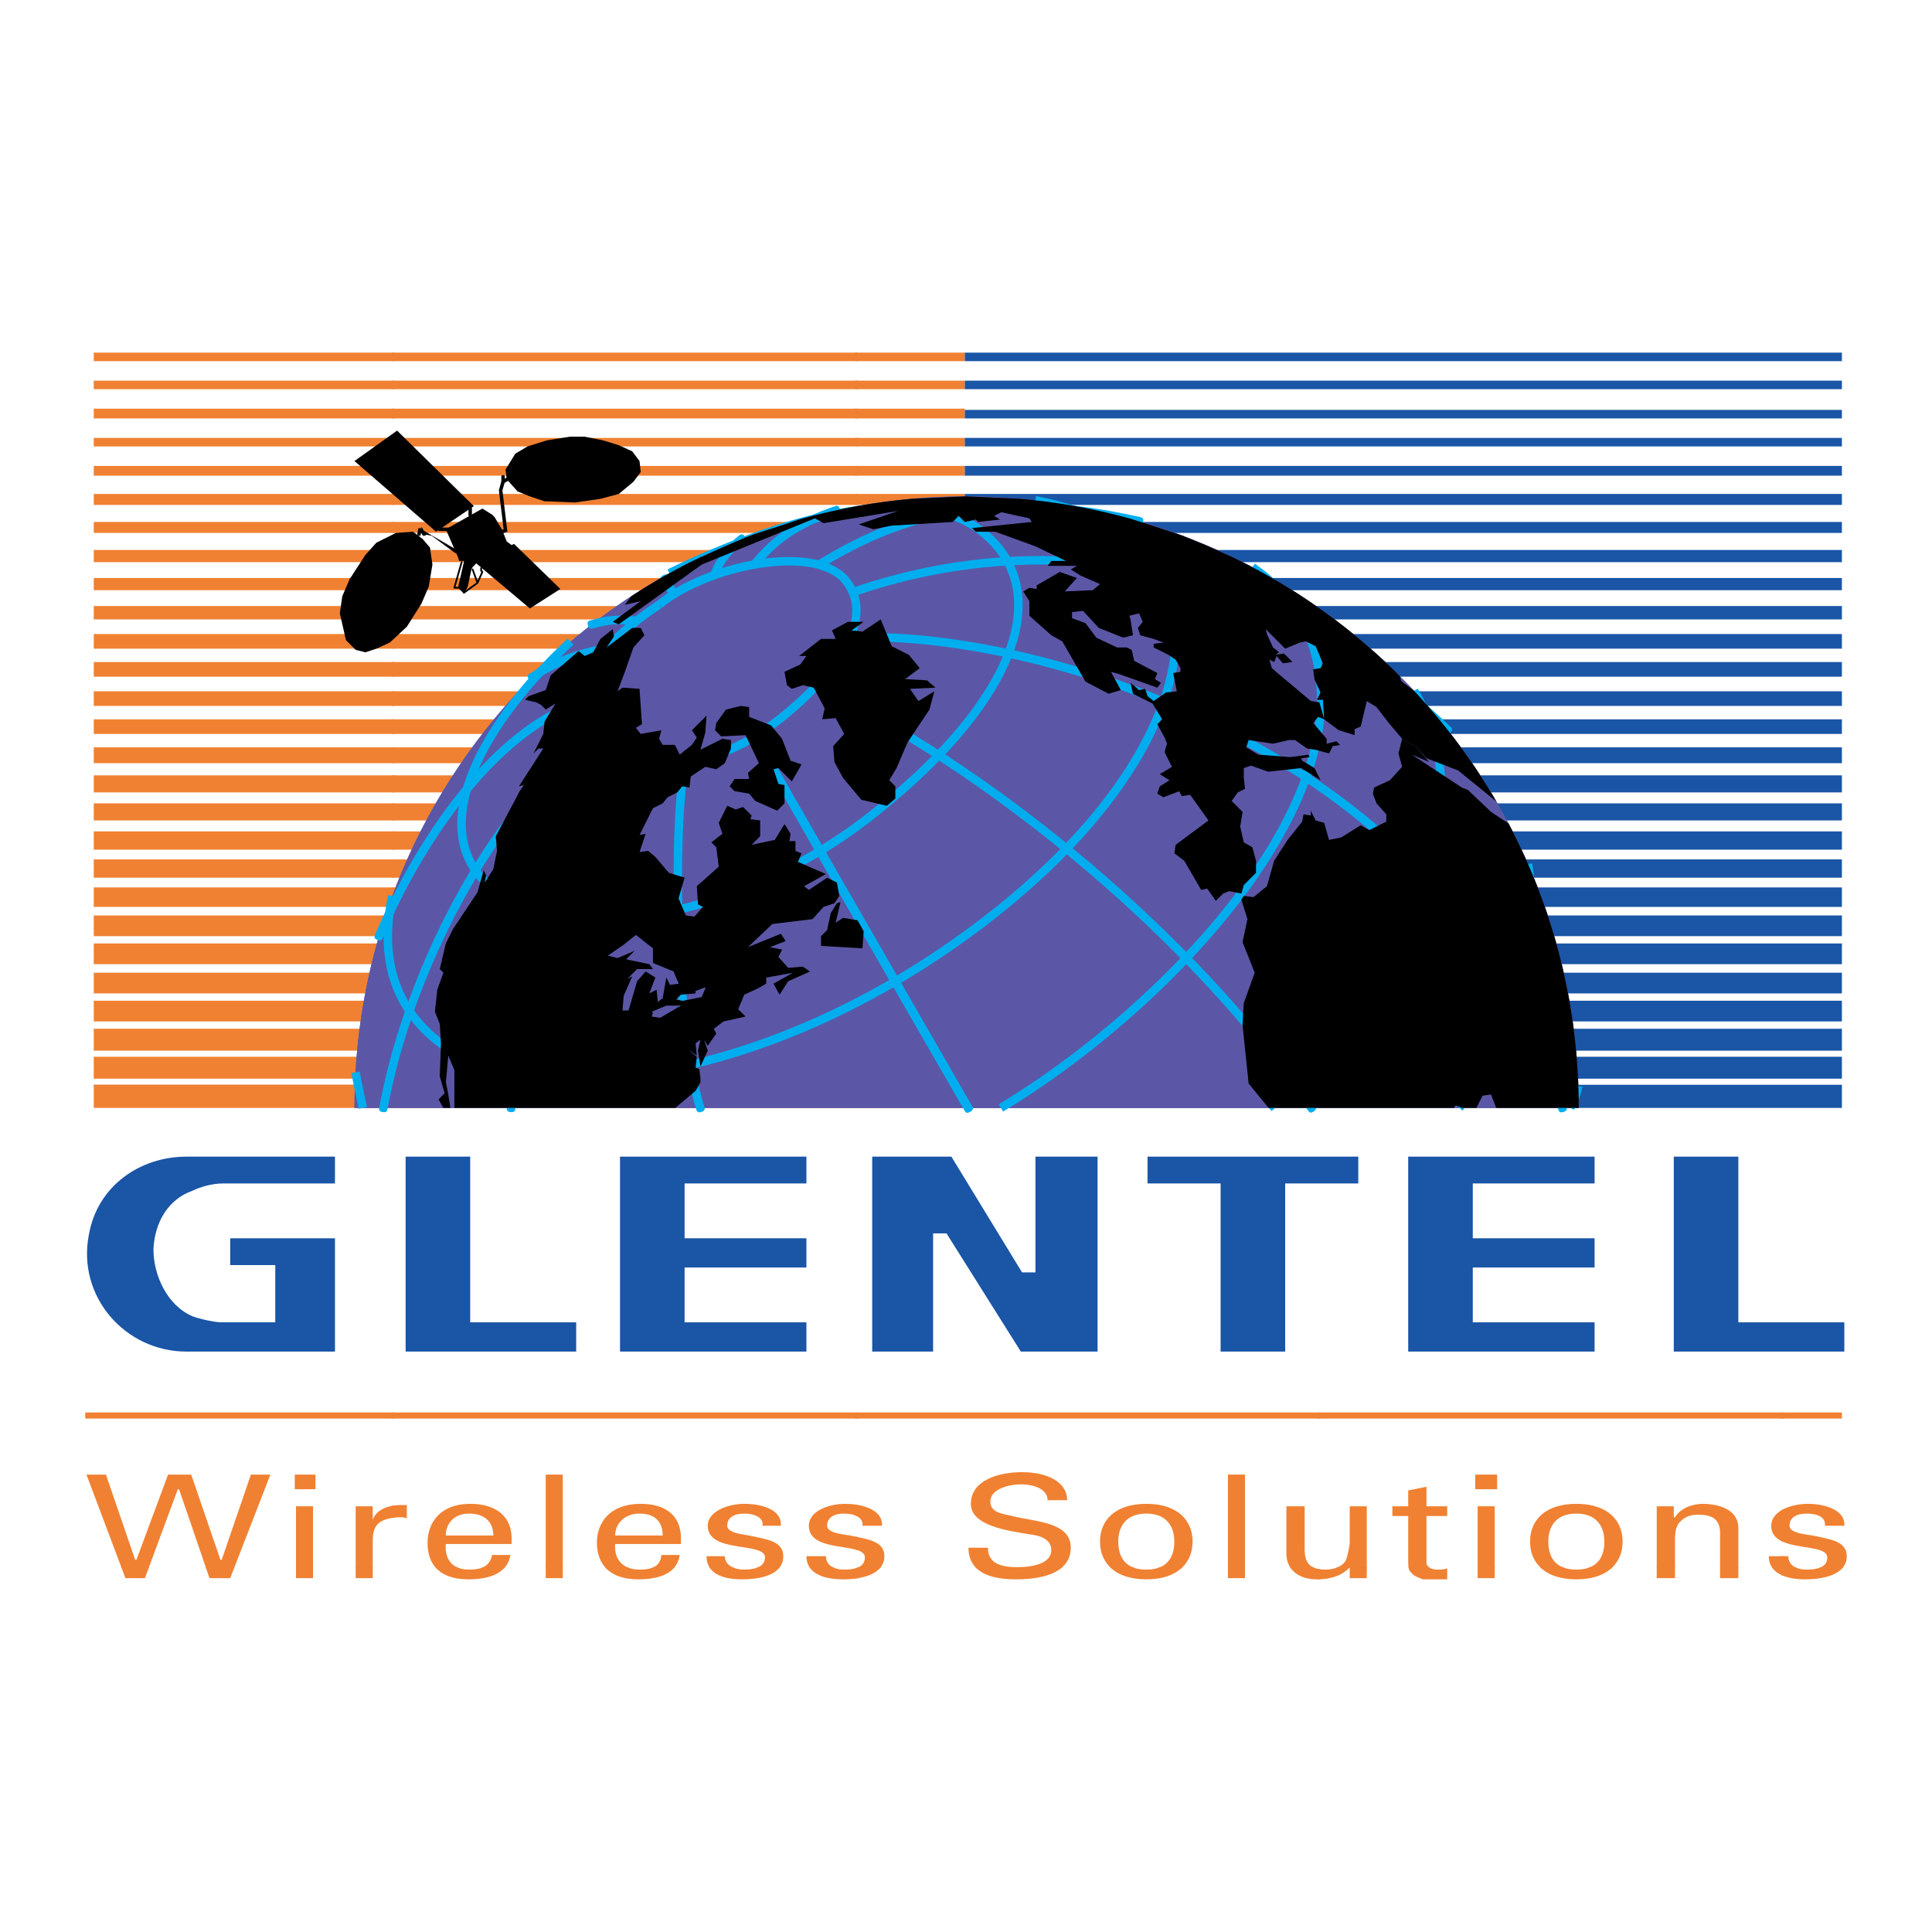
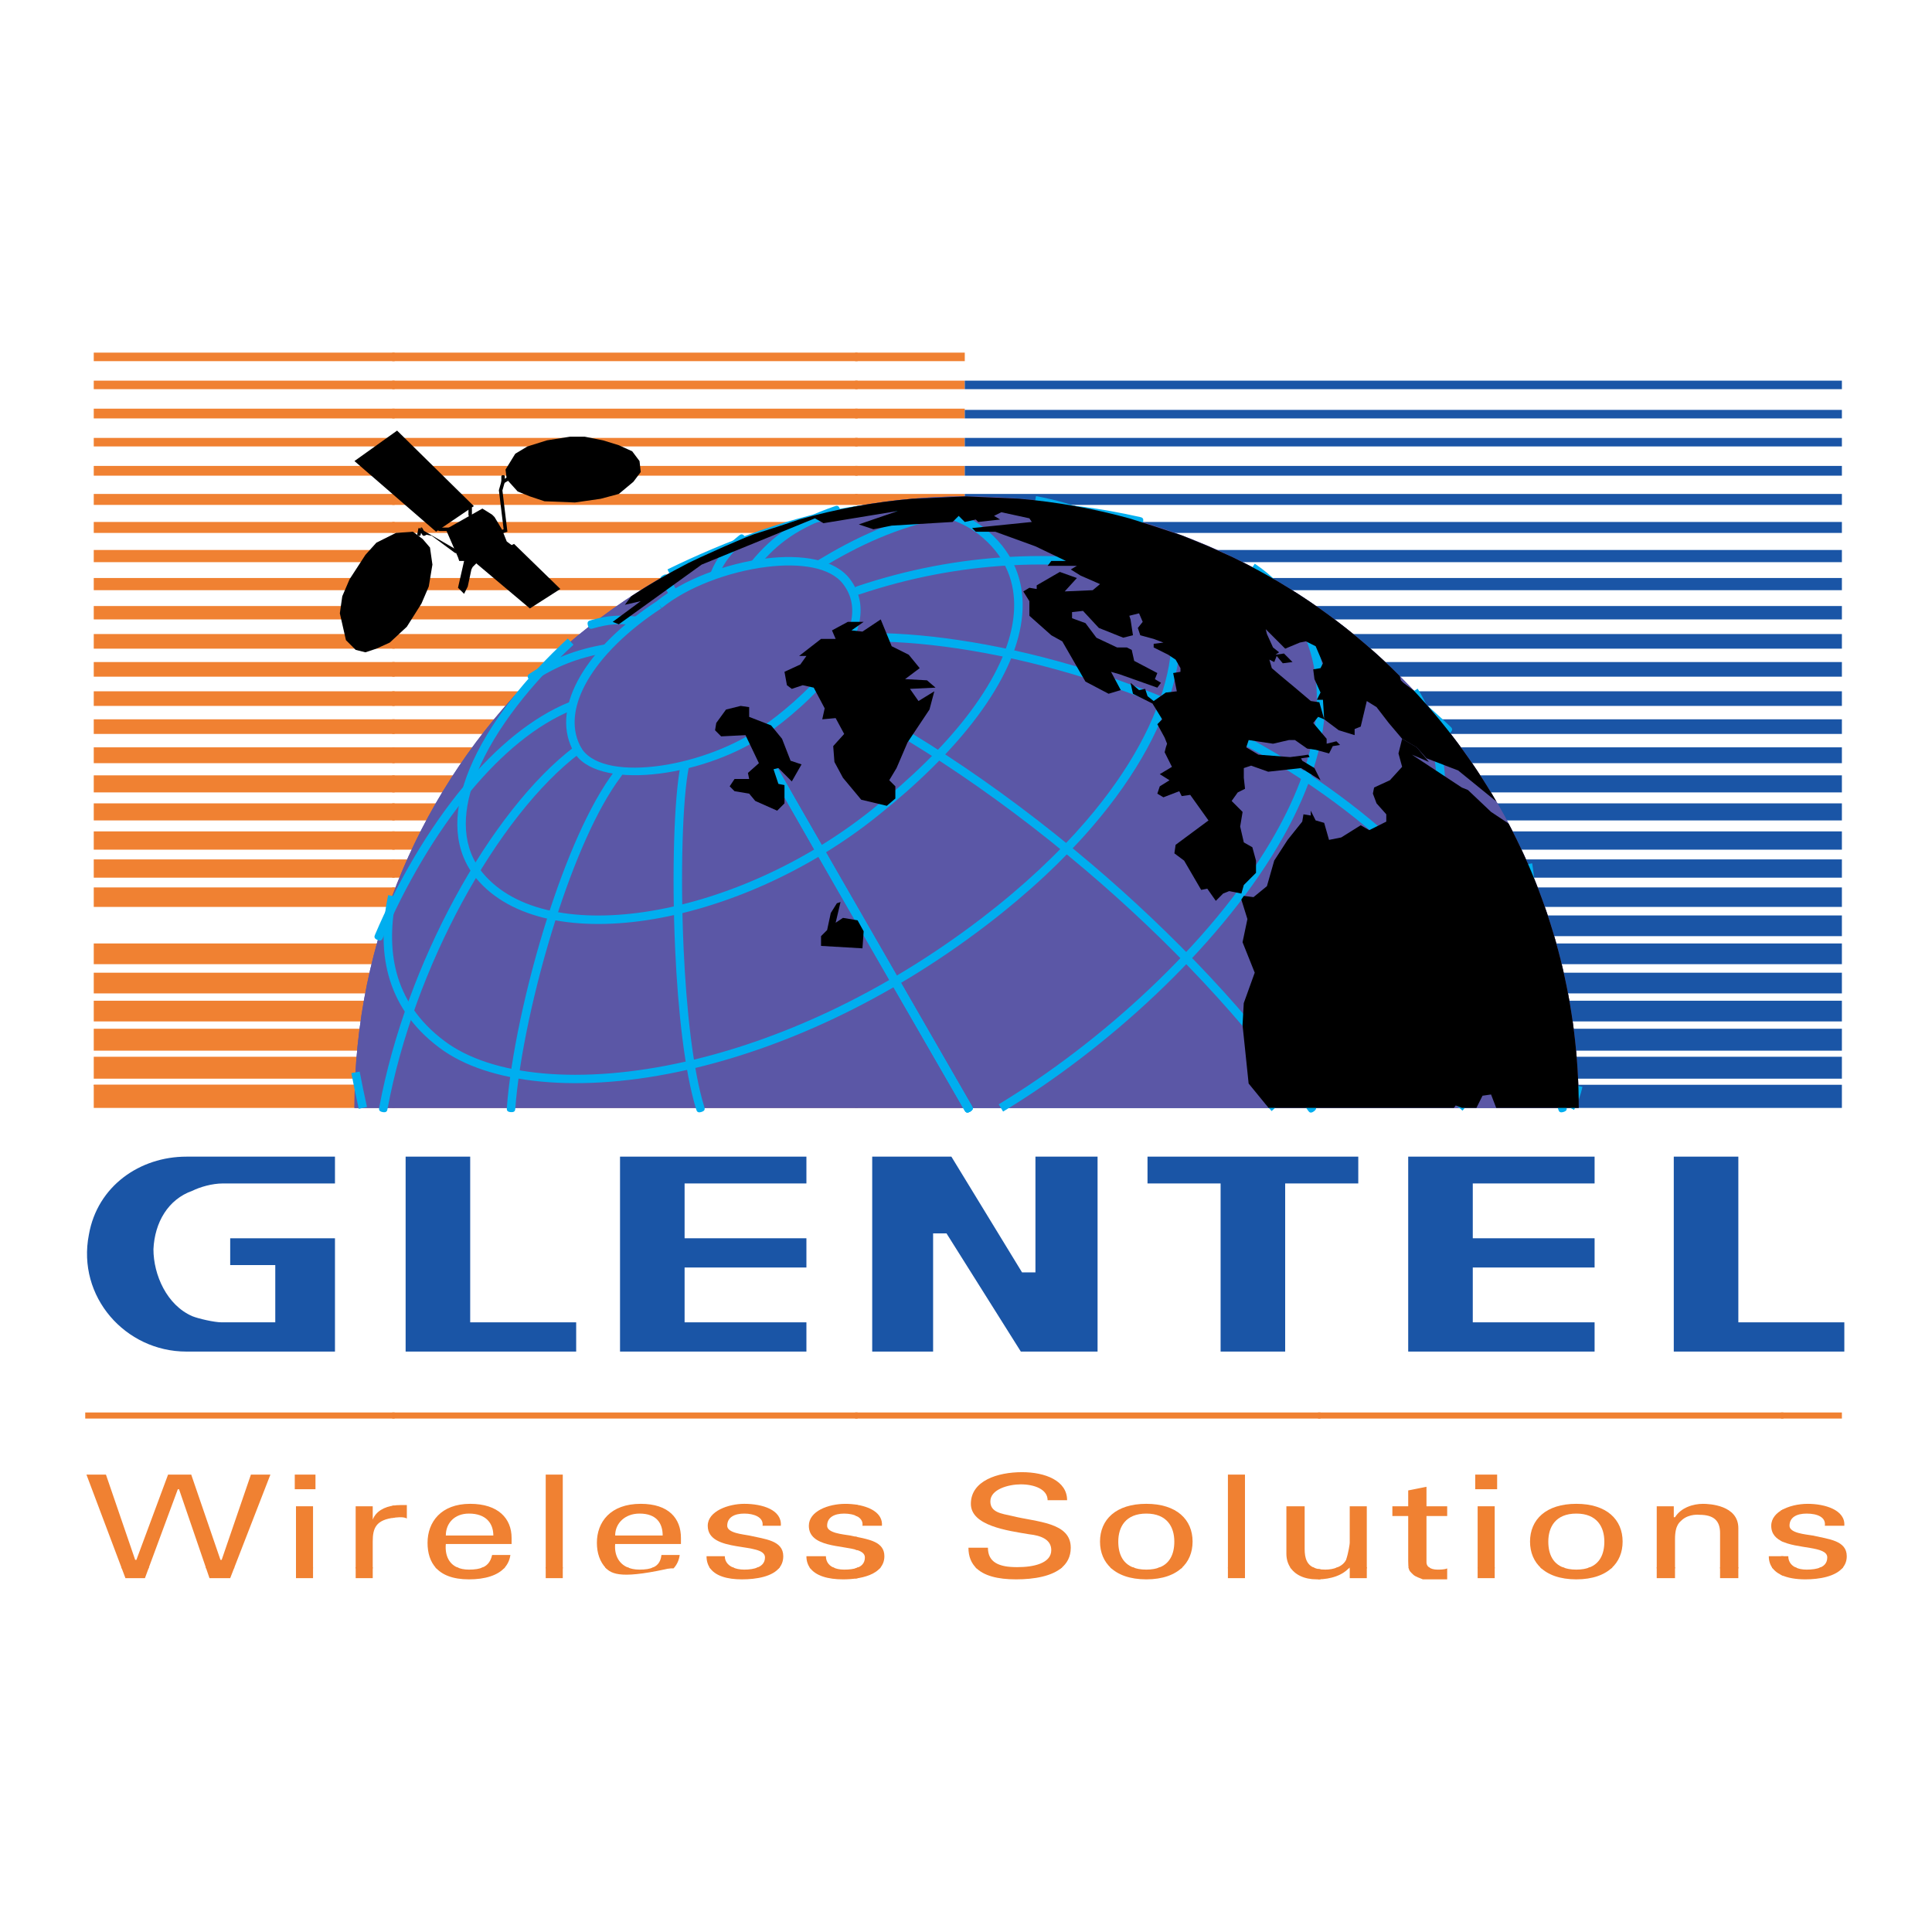
<svg xmlns="http://www.w3.org/2000/svg" version="1.0" id="Layer_1" x="0px" y="0px" width="192.756px" height="192.756px" viewBox="0 0 192.756 192.756" enable-background="new 0 0 192.756 192.756" xml:space="preserve">
  <g>
    <polygon fill-rule="evenodd" clip-rule="evenodd" fill="#FFFFFF" points="0,0 192.756,0 192.756,192.756 0,192.756 0,0  " />
    <polygon fill-rule="evenodd" clip-rule="evenodd" fill="#F08132" points="39.375,35.182 39.375,36.033 9.354,36.033 9.354,35.182    39.375,35.182  " />
    <polygon fill-rule="evenodd" clip-rule="evenodd" fill="#F08132" points="85.561,35.182 85.561,36.033 39.132,36.033    39.132,35.182 85.561,35.182  " />
    <polygon fill-rule="evenodd" clip-rule="evenodd" fill="#F08132" points="85.318,36.033 85.318,35.182 96.256,35.182    96.256,36.033 85.318,36.033  " />
    <polygon fill-rule="evenodd" clip-rule="evenodd" fill="#F08132" points="39.375,37.978 39.375,38.828 9.354,38.828 9.354,37.978    39.375,37.978  " />
    <polygon fill-rule="evenodd" clip-rule="evenodd" fill="#F08132" points="85.561,37.978 85.561,38.828 39.132,38.828    39.132,37.978 85.561,37.978  " />
    <polygon fill-rule="evenodd" clip-rule="evenodd" fill="#F08132" points="85.318,38.828 85.318,37.978 96.256,37.978    96.256,38.828 85.318,38.828  " />
    <polygon fill-rule="evenodd" clip-rule="evenodd" fill="#F08132" points="39.375,40.773 39.375,41.746 9.354,41.746 9.354,40.773    39.375,40.773  " />
    <polygon fill-rule="evenodd" clip-rule="evenodd" fill="#F08132" points="85.561,40.773 85.561,41.746 39.132,41.746    39.132,40.773 85.561,40.773  " />
    <polygon fill-rule="evenodd" clip-rule="evenodd" fill="#F08132" points="85.318,41.746 85.318,40.773 96.256,40.773    96.256,41.746 85.318,41.746  " />
    <polygon fill-rule="evenodd" clip-rule="evenodd" fill="#F08132" points="39.375,43.69 39.375,44.541 9.354,44.541 9.354,43.69    39.375,43.69  " />
    <polygon fill-rule="evenodd" clip-rule="evenodd" fill="#F08132" points="85.561,43.69 85.561,44.541 39.132,44.541 39.132,43.69    85.561,43.69  " />
    <polygon fill-rule="evenodd" clip-rule="evenodd" fill="#F08132" points="85.318,44.541 85.318,43.69 96.256,43.69 96.256,44.541    85.318,44.541  " />
    <polygon fill-rule="evenodd" clip-rule="evenodd" fill="#F08132" points="39.375,46.485 39.375,47.458 9.354,47.458 9.354,46.485    39.375,46.485  " />
    <polygon fill-rule="evenodd" clip-rule="evenodd" fill="#F08132" points="85.561,46.485 85.561,47.458 39.132,47.458    39.132,46.485 85.561,46.485  " />
    <polygon fill-rule="evenodd" clip-rule="evenodd" fill="#F08132" points="85.318,47.458 85.318,46.485 96.256,46.485    96.256,47.458 85.318,47.458  " />
    <polygon fill-rule="evenodd" clip-rule="evenodd" fill="#F08132" points="39.375,49.281 39.375,50.375 9.354,50.375 9.354,49.281    39.375,49.281  " />
    <polygon fill-rule="evenodd" clip-rule="evenodd" fill="#F08132" points="85.561,49.281 85.561,50.375 39.132,50.375    39.132,49.281 85.561,49.281  " />
    <polygon fill-rule="evenodd" clip-rule="evenodd" fill="#F08132" points="85.318,50.375 85.318,49.281 96.256,49.281    96.256,50.375 85.318,50.375  " />
    <polygon fill-rule="evenodd" clip-rule="evenodd" fill="#F08132" points="39.375,52.076 39.375,53.17 9.354,53.17 9.354,52.076    39.375,52.076  " />
    <polygon fill-rule="evenodd" clip-rule="evenodd" fill="#F08132" points="85.561,52.076 85.561,53.17 39.132,53.17 39.132,52.076    85.561,52.076  " />
    <polygon fill-rule="evenodd" clip-rule="evenodd" fill="#F08132" points="85.318,53.17 85.318,52.076 96.256,52.076 96.256,53.17    85.318,53.17  " />
    <polygon fill-rule="evenodd" clip-rule="evenodd" fill="#F08132" points="39.375,54.872 39.375,56.087 9.354,56.087 9.354,54.872    39.375,54.872  " />
-     <polygon fill-rule="evenodd" clip-rule="evenodd" fill="#F08132" points="85.561,54.872 85.561,56.087 39.132,56.087    39.132,54.872 85.561,54.872  " />
    <polygon fill-rule="evenodd" clip-rule="evenodd" fill="#F08132" points="85.318,56.087 85.318,54.872 96.256,54.872    96.256,56.087 85.318,56.087  " />
    <polygon fill-rule="evenodd" clip-rule="evenodd" fill="#F08132" points="39.375,57.667 39.375,58.883 9.354,58.883 9.354,57.667    39.375,57.667  " />
    <polygon fill-rule="evenodd" clip-rule="evenodd" fill="#F08132" points="85.561,57.667 85.561,58.883 39.132,58.883    39.132,57.667 85.561,57.667  " />
    <polygon fill-rule="evenodd" clip-rule="evenodd" fill="#F08132" points="85.318,58.883 85.318,57.667 96.256,57.667    96.256,58.883 85.318,58.883  " />
    <polygon fill-rule="evenodd" clip-rule="evenodd" fill="#F08132" points="39.375,60.463 39.375,61.799 9.354,61.799 9.354,60.463    39.375,60.463  " />
    <polygon fill-rule="evenodd" clip-rule="evenodd" fill="#F08132" points="85.561,60.463 85.561,61.799 39.132,61.799    39.132,60.463 85.561,60.463  " />
    <polygon fill-rule="evenodd" clip-rule="evenodd" fill="#F08132" points="85.318,61.799 85.318,60.463 96.256,60.463    96.256,61.799 85.318,61.799  " />
    <polygon fill-rule="evenodd" clip-rule="evenodd" fill="#F08132" points="39.375,63.258 39.375,64.717 9.354,64.717 9.354,63.258    39.375,63.258  " />
    <polygon fill-rule="evenodd" clip-rule="evenodd" fill="#F08132" points="85.561,63.258 85.561,64.717 39.132,64.717    39.132,63.258 85.561,63.258  " />
    <polygon fill-rule="evenodd" clip-rule="evenodd" fill="#F08132" points="85.318,64.717 85.318,63.258 96.256,63.258    96.256,64.717 85.318,64.717  " />
    <polygon fill-rule="evenodd" clip-rule="evenodd" fill="#F08132" points="39.375,66.053 39.375,67.512 9.354,67.512 9.354,66.053    39.375,66.053  " />
    <polygon fill-rule="evenodd" clip-rule="evenodd" fill="#F08132" points="85.561,66.053 85.561,67.512 39.132,67.512    39.132,66.053 85.561,66.053  " />
    <polygon fill-rule="evenodd" clip-rule="evenodd" fill="#F08132" points="85.318,67.512 85.318,66.053 96.256,66.053    96.256,67.512 85.318,67.512  " />
    <polygon fill-rule="evenodd" clip-rule="evenodd" fill="#F08132" points="39.375,68.971 39.375,70.429 9.354,70.429 9.354,68.971    39.375,68.971  " />
    <polygon fill-rule="evenodd" clip-rule="evenodd" fill="#F08132" points="85.561,68.971 85.561,70.429 39.132,70.429    39.132,68.971 85.561,68.971  " />
    <polygon fill-rule="evenodd" clip-rule="evenodd" fill="#F08132" points="85.318,70.429 85.318,68.971 96.256,68.971    96.256,70.429 85.318,70.429  " />
    <polygon fill-rule="evenodd" clip-rule="evenodd" fill="#F08132" points="39.375,71.766 39.375,73.225 9.354,73.225 9.354,71.766    39.375,71.766  " />
    <polygon fill-rule="evenodd" clip-rule="evenodd" fill="#F08132" points="85.561,71.766 85.561,73.225 39.132,73.225    39.132,71.766 85.561,71.766  " />
    <polygon fill-rule="evenodd" clip-rule="evenodd" fill="#F08132" points="85.318,73.225 85.318,71.766 96.256,71.766    96.256,73.225 85.318,73.225  " />
    <polygon fill-rule="evenodd" clip-rule="evenodd" fill="#F08132" points="39.375,74.562 39.375,76.142 9.354,76.142 9.354,74.562    39.375,74.562  " />
    <polygon fill-rule="evenodd" clip-rule="evenodd" fill="#F08132" points="85.561,74.562 85.561,76.142 39.132,76.142    39.132,74.562 85.561,74.562  " />
    <polygon fill-rule="evenodd" clip-rule="evenodd" fill="#F08132" points="85.318,76.142 85.318,74.562 96.256,74.562    96.256,76.142 85.318,76.142  " />
    <polygon fill-rule="evenodd" clip-rule="evenodd" fill="#F08132" points="39.375,77.357 39.375,79.058 9.354,79.058 9.354,77.357    39.375,77.357  " />
    <polygon fill-rule="evenodd" clip-rule="evenodd" fill="#F08132" points="85.561,77.357 85.561,79.058 39.132,79.058    39.132,77.357 85.561,77.357  " />
    <polygon fill-rule="evenodd" clip-rule="evenodd" fill="#F08132" points="85.318,79.058 85.318,77.357 96.256,77.357    96.256,79.058 85.318,79.058  " />
    <polygon fill-rule="evenodd" clip-rule="evenodd" fill="#F08132" points="39.375,80.152 39.375,81.854 9.354,81.854 9.354,80.152    39.375,80.152  " />
    <polygon fill-rule="evenodd" clip-rule="evenodd" fill="#F08132" points="85.561,80.152 85.561,81.854 39.132,81.854    39.132,80.152 85.561,80.152  " />
    <polygon fill-rule="evenodd" clip-rule="evenodd" fill="#F08132" points="85.318,81.854 85.318,80.152 96.256,80.152    96.256,81.854 85.318,81.854  " />
    <polygon fill-rule="evenodd" clip-rule="evenodd" fill="#F08132" points="39.375,82.948 39.375,84.771 9.354,84.771 9.354,82.948    39.375,82.948  " />
    <polygon fill-rule="evenodd" clip-rule="evenodd" fill="#F08132" points="85.561,82.948 85.561,84.771 39.132,84.771    39.132,82.948 85.561,82.948  " />
    <polygon fill-rule="evenodd" clip-rule="evenodd" fill="#F08132" points="85.318,84.771 85.318,82.948 96.256,82.948    96.256,84.771 85.318,84.771  " />
    <polygon fill-rule="evenodd" clip-rule="evenodd" fill="#F08132" points="39.375,85.743 39.375,87.566 9.354,87.566 9.354,85.743    39.375,85.743  " />
    <polygon fill-rule="evenodd" clip-rule="evenodd" fill="#F08132" points="85.561,85.743 85.561,87.566 39.132,87.566    39.132,85.743 85.561,85.743  " />
    <polygon fill-rule="evenodd" clip-rule="evenodd" fill="#F08132" points="85.318,87.566 85.318,85.743 96.256,85.743    96.256,87.566 85.318,87.566  " />
    <polygon fill-rule="evenodd" clip-rule="evenodd" fill="#F08132" points="39.375,88.539 39.375,90.483 9.354,90.483 9.354,88.539    39.375,88.539  " />
    <polygon fill-rule="evenodd" clip-rule="evenodd" fill="#F08132" points="85.561,88.539 85.561,90.483 39.132,90.483    39.132,88.539 85.561,88.539  " />
    <polygon fill-rule="evenodd" clip-rule="evenodd" fill="#F08132" points="85.318,90.483 85.318,88.539 96.256,88.539    96.256,90.483 85.318,90.483  " />
-     <polygon fill-rule="evenodd" clip-rule="evenodd" fill="#F08132" points="39.375,91.334 39.375,93.4 9.354,93.4 9.354,91.334    39.375,91.334  " />
    <polygon fill-rule="evenodd" clip-rule="evenodd" fill="#F08132" points="85.561,91.334 85.561,93.4 39.132,93.4 39.132,91.334    85.561,91.334  " />
    <polygon fill-rule="evenodd" clip-rule="evenodd" fill="#F08132" points="85.318,93.4 85.318,91.334 96.256,91.334 96.256,93.4    85.318,93.4  " />
    <polygon fill-rule="evenodd" clip-rule="evenodd" fill="#F08132" points="39.375,94.129 39.375,96.196 9.354,96.196 9.354,94.129    39.375,94.129  " />
    <polygon fill-rule="evenodd" clip-rule="evenodd" fill="#F08132" points="85.561,94.129 85.561,96.196 39.132,96.196    39.132,94.129 85.561,94.129  " />
    <polygon fill-rule="evenodd" clip-rule="evenodd" fill="#F08132" points="85.318,96.196 85.318,94.129 96.256,94.129    96.256,96.196 85.318,96.196  " />
    <polygon fill-rule="evenodd" clip-rule="evenodd" fill="#F08132" points="39.375,97.047 39.375,99.112 9.354,99.112 9.354,97.047    39.375,97.047  " />
    <polygon fill-rule="evenodd" clip-rule="evenodd" fill="#F08132" points="85.561,97.047 85.561,99.112 39.132,99.112    39.132,97.047 85.561,97.047  " />
    <polygon fill-rule="evenodd" clip-rule="evenodd" fill="#F08132" points="85.318,99.112 85.318,97.047 96.256,97.047    96.256,99.112 85.318,99.112  " />
    <polygon fill-rule="evenodd" clip-rule="evenodd" fill="#F08132" points="39.375,99.842 39.375,101.908 9.354,101.908    9.354,99.842 39.375,99.842  " />
    <polygon fill-rule="evenodd" clip-rule="evenodd" fill="#F08132" points="85.561,99.842 85.561,101.908 39.132,101.908    39.132,99.842 85.561,99.842  " />
    <polygon fill-rule="evenodd" clip-rule="evenodd" fill="#F08132" points="85.318,101.908 85.318,99.842 96.256,99.842    96.256,101.908 85.318,101.908  " />
    <polygon fill-rule="evenodd" clip-rule="evenodd" fill="#F08132" points="39.375,102.638 39.375,104.825 9.354,104.825    9.354,102.638 39.375,102.638  " />
    <polygon fill-rule="evenodd" clip-rule="evenodd" fill="#F08132" points="85.561,102.638 85.561,104.825 39.132,104.825    39.132,102.638 85.561,102.638  " />
    <polygon fill-rule="evenodd" clip-rule="evenodd" fill="#F08132" points="85.318,104.825 85.318,102.638 96.256,102.638    96.256,104.825 85.318,104.825  " />
    <polygon fill-rule="evenodd" clip-rule="evenodd" fill="#F08132" points="39.375,105.433 39.375,107.62 9.354,107.62    9.354,105.433 39.375,105.433  " />
    <polygon fill-rule="evenodd" clip-rule="evenodd" fill="#F08132" points="85.561,105.433 85.561,107.62 39.132,107.62    39.132,105.433 85.561,105.433  " />
    <polygon fill-rule="evenodd" clip-rule="evenodd" fill="#F08132" points="85.318,107.62 85.318,105.433 96.256,105.433    96.256,107.62 85.318,107.62  " />
    <polygon fill-rule="evenodd" clip-rule="evenodd" fill="#F08132" points="9.354,108.229 39.375,108.229 39.375,110.537    9.354,110.537 9.354,108.229  " />
    <polygon fill-rule="evenodd" clip-rule="evenodd" fill="#F08132" points="39.132,108.229 85.561,108.229 85.561,110.537    39.132,110.537 39.132,108.229  " />
    <polygon fill-rule="evenodd" clip-rule="evenodd" fill="#F08132" points="85.318,108.229 96.256,108.229 96.256,110.537    85.318,110.537 85.318,108.229  " />
    <polygon fill-rule="evenodd" clip-rule="evenodd" fill="#F08132" points="39.375,108.229 39.375,108.35 9.354,108.35    9.354,108.229 39.375,108.229  " />
    <polygon fill-rule="evenodd" clip-rule="evenodd" fill="#F08132" points="85.561,108.229 85.561,108.35 39.132,108.35    39.132,108.229 85.561,108.229  " />
    <polygon fill-rule="evenodd" clip-rule="evenodd" fill="#F08132" points="96.256,108.35 85.318,108.35 85.318,108.229    96.256,108.229 96.256,108.35  " />
-     <polygon fill-rule="evenodd" clip-rule="evenodd" fill="#1A55A6" points="96.256,35.182 183.766,35.182 183.766,36.033    96.256,36.033 96.256,35.182  " />
    <polygon fill-rule="evenodd" clip-rule="evenodd" fill="#1A55A6" points="96.256,37.978 183.766,37.978 183.766,38.828    96.256,38.828 96.256,37.978  " />
    <polygon fill-rule="evenodd" clip-rule="evenodd" fill="#1A55A6" points="96.256,40.895 183.766,40.895 183.766,41.746    96.256,41.746 96.256,40.895  " />
    <polygon fill-rule="evenodd" clip-rule="evenodd" fill="#1A55A6" points="96.256,43.69 183.766,43.69 183.766,44.541    96.256,44.541 96.256,43.69  " />
    <polygon fill-rule="evenodd" clip-rule="evenodd" fill="#1A55A6" points="96.256,46.485 183.766,46.485 183.766,47.458    96.256,47.458 96.256,46.485  " />
    <polygon fill-rule="evenodd" clip-rule="evenodd" fill="#1A55A6" points="96.256,49.281 183.766,49.281 183.766,50.375    96.256,50.375 96.256,49.281  " />
    <polygon fill-rule="evenodd" clip-rule="evenodd" fill="#1A55A6" points="96.256,52.076 183.766,52.076 183.766,53.17    96.256,53.17 96.256,52.076  " />
    <polygon fill-rule="evenodd" clip-rule="evenodd" fill="#1A55A6" points="96.256,54.872 183.766,54.872 183.766,56.087    96.256,56.087 96.256,54.872  " />
    <polygon fill-rule="evenodd" clip-rule="evenodd" fill="#1A55A6" points="96.256,57.667 183.766,57.667 183.766,58.883    96.256,58.883 96.256,57.667  " />
    <polygon fill-rule="evenodd" clip-rule="evenodd" fill="#1A55A6" points="96.256,60.463 183.766,60.463 183.766,61.799    96.256,61.799 96.256,60.463  " />
    <polygon fill-rule="evenodd" clip-rule="evenodd" fill="#1A55A6" points="96.256,63.258 183.766,63.258 183.766,64.717    96.256,64.717 96.256,63.258  " />
    <polygon fill-rule="evenodd" clip-rule="evenodd" fill="#1A55A6" points="96.256,66.053 183.766,66.053 183.766,67.512    96.256,67.512 96.256,66.053  " />
    <polygon fill-rule="evenodd" clip-rule="evenodd" fill="#1A55A6" points="96.256,68.971 183.766,68.971 183.766,70.429    96.256,70.429 96.256,68.971  " />
    <polygon fill-rule="evenodd" clip-rule="evenodd" fill="#1A55A6" points="96.256,71.766 183.766,71.766 183.766,73.225    96.256,73.225 96.256,71.766  " />
    <polygon fill-rule="evenodd" clip-rule="evenodd" fill="#1A55A6" points="96.256,74.562 183.766,74.562 183.766,76.142    96.256,76.142 96.256,74.562  " />
    <polygon fill-rule="evenodd" clip-rule="evenodd" fill="#1A55A6" points="96.256,77.357 183.766,77.357 183.766,79.058    96.256,79.058 96.256,77.357  " />
    <polygon fill-rule="evenodd" clip-rule="evenodd" fill="#1A55A6" points="96.256,80.152 183.766,80.152 183.766,81.854    96.256,81.854 96.256,80.152  " />
    <polygon fill-rule="evenodd" clip-rule="evenodd" fill="#1A55A6" points="96.256,82.948 183.766,82.948 183.766,84.771    96.256,84.771 96.256,82.948  " />
    <polygon fill-rule="evenodd" clip-rule="evenodd" fill="#1A55A6" points="96.256,85.743 183.766,85.743 183.766,87.566    96.256,87.566 96.256,85.743  " />
    <polygon fill-rule="evenodd" clip-rule="evenodd" fill="#1A55A6" points="96.256,88.539 183.766,88.539 183.766,90.483    96.256,90.483 96.256,88.539  " />
    <polygon fill-rule="evenodd" clip-rule="evenodd" fill="#1A55A6" points="96.256,91.334 183.766,91.334 183.766,93.4 96.256,93.4    96.256,91.334  " />
    <polygon fill-rule="evenodd" clip-rule="evenodd" fill="#1A55A6" points="96.256,94.129 183.766,94.129 183.766,96.196    96.256,96.196 96.256,94.129  " />
    <polygon fill-rule="evenodd" clip-rule="evenodd" fill="#1A55A6" points="96.256,97.047 183.766,97.047 183.766,99.112    96.256,99.112 96.256,97.047  " />
    <polygon fill-rule="evenodd" clip-rule="evenodd" fill="#1A55A6" points="96.256,99.842 183.766,99.842 183.766,101.908    96.256,101.908 96.256,99.842  " />
    <polygon fill-rule="evenodd" clip-rule="evenodd" fill="#1A55A6" points="96.256,102.638 183.766,102.638 183.766,104.825    96.256,104.825 96.256,102.638  " />
    <polygon fill-rule="evenodd" clip-rule="evenodd" fill="#1A55A6" points="96.256,105.433 183.766,105.433 183.766,107.62    96.256,107.62 96.256,105.433  " />
    <polygon fill-rule="evenodd" clip-rule="evenodd" fill="#1A55A6" points="96.256,108.229 183.766,108.229 183.766,110.537    96.256,110.537 96.256,108.229  " />
    <path fill-rule="evenodd" clip-rule="evenodd" fill="#5B57A6" d="M35.364,110.537c0-33.667,27.347-61.013,61.014-61.013   c33.788,0,61.135,27.347,61.135,61.013H35.364L35.364,110.537z" />
    <path fill-rule="evenodd" clip-rule="evenodd" fill="#5B57A6" d="M35.364,110.537c0-33.667,27.347-61.013,61.014-61.013   c33.788,0,61.135,27.347,61.135,61.013H35.364L35.364,110.537z" />
    <polygon fill-rule="evenodd" clip-rule="evenodd" fill="#F08132" points="39.375,140.923 39.375,141.53 8.504,141.53    8.504,140.923 39.375,140.923  " />
    <polygon fill-rule="evenodd" clip-rule="evenodd" fill="#F08132" points="85.561,140.923 85.561,141.53 39.132,141.53    39.132,140.923 85.561,140.923  " />
    <polygon fill-rule="evenodd" clip-rule="evenodd" fill="#F08132" points="131.746,140.923 131.746,141.53 85.318,141.53    85.318,140.923 131.746,140.923  " />
    <polygon fill-rule="evenodd" clip-rule="evenodd" fill="#F08132" points="177.932,140.923 177.932,141.53 131.503,141.53    131.503,140.923 177.932,140.923  " />
    <polygon fill-rule="evenodd" clip-rule="evenodd" fill="#F08132" points="177.688,141.53 177.688,140.923 183.766,140.923    183.766,141.53 177.688,141.53  " />
    <path fill-rule="evenodd" clip-rule="evenodd" fill="#1A55A6" d="M8.869,123.178c0.851-4.861,5.104-7.779,9.723-7.779H33.42v2.675   H22.238c-1.094,0-2.31,0.364-3.039,0.729c-2.431,0.852-3.768,3.16-3.89,5.834c0,2.553,1.337,5.591,3.89,6.686   c0.608,0.243,2.188,0.607,2.917,0.607h5.348v-5.713h-4.497v-2.674H33.42v11.304H18.592C12.515,134.846,7.653,129.376,8.869,123.178   L8.869,123.178z" />
    <polygon fill-rule="evenodd" clip-rule="evenodd" fill="#1A55A6" points="128.222,118.073 135.515,118.073 135.515,115.398    114.487,115.398 114.487,118.073 121.78,118.073 121.78,134.846 128.222,134.846 128.222,118.073  " />
    <polygon fill-rule="evenodd" clip-rule="evenodd" fill="#1A55A6" points="159.093,131.929 146.939,131.929 146.939,126.459    159.093,126.459 159.093,123.542 146.939,123.542 146.939,118.073 159.093,118.073 159.093,115.398 140.497,115.398    140.497,134.846 159.093,134.846 159.093,131.929  " />
    <polygon fill-rule="evenodd" clip-rule="evenodd" fill="#1A55A6" points="80.456,131.929 68.302,131.929 68.302,126.459    80.456,126.459 80.456,123.542 68.302,123.542 68.302,118.073 80.456,118.073 80.456,115.398 61.86,115.398 61.86,134.846    80.456,134.846 80.456,131.929  " />
    <polygon fill-rule="evenodd" clip-rule="evenodd" fill="#1A55A6" points="184.009,131.929 173.435,131.929 173.435,115.398    166.993,115.398 166.993,134.846 184.009,134.846 184.009,131.929  " />
    <polygon fill-rule="evenodd" clip-rule="evenodd" fill="#1A55A6" points="57.485,131.929 46.911,131.929 46.911,115.398    40.469,115.398 40.469,134.846 57.485,134.846 57.485,131.929  " />
    <polygon fill-rule="evenodd" clip-rule="evenodd" fill="#1A55A6" points="93.096,123.057 94.434,123.057 101.848,134.846    109.504,134.846 109.504,115.398 103.306,115.398 103.306,126.945 101.969,126.945 94.919,115.398 87.02,115.398 87.02,134.846    93.096,134.846 93.096,123.057  " />
    <path fill-rule="evenodd" clip-rule="evenodd" fill="#F08132" d="M12.103,156.358h2.762l-0.405,1.094h-1.945L12.103,156.358   L12.103,156.358z M20.526,156.358h2.866l-0.425,1.094h-2.066L20.526,156.358L20.526,156.358z" />
    <polygon fill-rule="evenodd" clip-rule="evenodd" fill="#F08132" points="23.345,156.479 20.568,156.479 17.862,148.58    17.741,148.58 14.819,156.479 12.149,156.479 8.625,147.121 10.57,147.121 13.487,155.629 13.608,155.629 16.769,147.121    19.078,147.121 21.995,155.629 22.116,155.629 25.034,147.121 26.978,147.121 23.345,156.479  " />
    <polygon fill-rule="evenodd" clip-rule="evenodd" fill="#F08132" points="29.53,156.358 31.232,156.358 31.232,157.452    29.53,157.452 29.53,156.358  " />
    <path fill-rule="evenodd" clip-rule="evenodd" fill="#F08132" d="M31.232,156.479H29.53v-6.198h1.702V156.479L31.232,156.479z    M29.409,147.121h2.066v1.459h-2.066V147.121L29.409,147.121z" />
    <polygon fill-rule="evenodd" clip-rule="evenodd" fill="#F08132" points="35.486,156.358 37.188,156.358 37.188,157.452    35.486,157.452 35.486,156.358  " />
    <path fill-rule="evenodd" clip-rule="evenodd" fill="#F08132" d="M39.375,150.196v1.219c-1.874,0.213-2.188,1.042-2.188,2.391   v2.674h-1.702v-6.198h1.702v1.337l0,0C37.495,150.799,38.323,150.324,39.375,150.196L39.375,150.196z" />
    <path fill-rule="evenodd" clip-rule="evenodd" fill="#F08132" d="M39.132,151.447v-1.215c0.268-0.048,0.553-0.073,0.851-0.073   c0.243,0,0.365,0,0.608,0v1.338c-0.243-0.122-0.486-0.122-0.729-0.122C39.593,151.39,39.352,151.414,39.132,151.447L39.132,151.447   z" />
    <path fill-rule="evenodd" clip-rule="evenodd" fill="#F08132" d="M43.43,156.358h2.141c0.324,0.155,0.727,0.243,1.218,0.243   c0.59,0,1.062-0.07,1.425-0.243h2.175c-0.71,0.84-2.03,1.215-3.6,1.215C45.144,157.573,44.069,157.111,43.43,156.358L43.43,156.358   z" />
    <path fill-rule="evenodd" clip-rule="evenodd" fill="#F08132" d="M44.48,153.198c0-1.216,0.851-2.188,2.309-2.188   c1.702,0,2.431,0.972,2.431,2.188H44.48L44.48,153.198z M50.279,156.479h-2.392c0.656-0.183,1.046-0.591,1.212-1.337h1.823   C50.844,155.684,50.62,156.128,50.279,156.479L50.279,156.479z M45.884,156.479h-2.346c-0.621-0.649-0.882-1.544-0.882-2.552   c0-2.066,1.337-3.89,4.254-3.89c2.796,0,4.132,1.459,4.132,3.403v0.607H44.48C44.381,155.134,44.763,156.14,45.884,156.479   L45.884,156.479z" />
    <polygon fill-rule="evenodd" clip-rule="evenodd" fill="#F08132" points="54.446,156.358 56.148,156.358 56.148,157.452    54.446,157.452 54.446,156.358  " />
    <polygon fill-rule="evenodd" clip-rule="evenodd" fill="#F08132" points="56.148,156.479 54.446,156.479 54.446,147.121    56.148,147.121 56.148,156.479  " />
-     <path fill-rule="evenodd" clip-rule="evenodd" fill="#F08132" d="M60.365,156.358h2.2c0.337,0.155,0.748,0.243,1.24,0.243   c0.589,0,1.061-0.07,1.415-0.243h2.085c-0.681,0.84-1.964,1.215-3.621,1.215C62.104,157.573,61.024,157.111,60.365,156.358   L60.365,156.358z" />
+     <path fill-rule="evenodd" clip-rule="evenodd" fill="#F08132" d="M60.365,156.358h2.2c0.337,0.155,0.748,0.243,1.24,0.243   c0.589,0,1.061-0.07,1.415-0.243h2.085C62.104,157.573,61.024,157.111,60.365,156.358   L60.365,156.358z" />
    <path fill-rule="evenodd" clip-rule="evenodd" fill="#F08132" d="M61.375,153.198c0-1.216,0.972-2.188,2.431-2.188   c1.702,0,2.309,0.972,2.309,2.188H61.375L61.375,153.198z M67.199,156.479h-2.3c0.647-0.183,1.012-0.591,1.094-1.337h1.823   C67.738,155.684,67.527,156.128,67.199,156.479L67.199,156.479z M62.89,156.479h-2.412c-0.636-0.649-0.926-1.544-0.926-2.552   c0-2.066,1.336-3.89,4.375-3.89c2.795,0,4.011,1.459,4.011,3.403v0.607h-6.563C61.276,155.134,61.738,156.14,62.89,156.479   L62.89,156.479z" />
    <path fill-rule="evenodd" clip-rule="evenodd" fill="#F08132" d="M70.777,156.358h2.285c0.328,0.159,0.74,0.243,1.195,0.243   c0.486,0,1.003-0.062,1.398-0.243h2.147c-0.692,0.936-2.311,1.215-3.789,1.215C72.564,157.573,71.318,157.236,70.777,156.358   L70.777,156.358z" />
    <path fill-rule="evenodd" clip-rule="evenodd" fill="#F08132" d="M77.705,156.479h-2.386c0.567-0.154,1.004-0.479,1.004-1.094   c0-1.58-5.712-0.364-5.712-3.16c0-1.458,2.066-2.188,3.646-2.188c1.823,0,3.768,0.607,3.646,2.188h-1.823   c0.122-0.851-0.851-1.215-1.823-1.215c-0.972,0-1.702,0.364-1.702,1.215c0,0.729,1.58,0.852,2.188,0.973   c1.58,0.364,3.403,0.486,3.403,2.066C78.147,155.764,77.983,156.163,77.705,156.479L77.705,156.479z M73.374,156.479h-2.515   c-0.235-0.321-0.369-0.723-0.369-1.215h1.823C72.313,155.866,72.739,156.286,73.374,156.479L73.374,156.479z" />
    <path fill-rule="evenodd" clip-rule="evenodd" fill="#F08132" d="M80.763,156.358h2.312c0.303,0.159,0.694,0.243,1.149,0.243   c0.497,0,0.97-0.05,1.337-0.195v1.057c-0.486,0.079-0.989,0.11-1.459,0.11C82.652,157.573,81.338,157.236,80.763,156.358   L80.763,156.358z" />
    <path fill-rule="evenodd" clip-rule="evenodd" fill="#F08132" d="M85.667,156.358h2.208c-0.516,0.671-1.52,1.005-2.557,1.14v-1.012   C85.444,156.452,85.561,156.409,85.667,156.358L85.667,156.358z" />
    <path fill-rule="evenodd" clip-rule="evenodd" fill="#F08132" d="M85.561,150.143v1.165c-0.351-0.203-0.844-0.297-1.337-0.297   c-0.972,0-1.701,0.364-1.701,1.215c0,0.729,1.58,0.852,2.309,0.973c0.24,0.056,0.486,0.106,0.729,0.156v1.311   c-1.515-0.513-4.862-0.276-4.862-2.439c0-1.458,1.944-2.188,3.646-2.188C84.741,150.038,85.158,150.072,85.561,150.143   L85.561,150.143z M85.561,156.406v0.073h-0.222C85.417,156.459,85.49,156.435,85.561,156.406L85.561,156.406z M83.366,156.479   H80.85c-0.25-0.321-0.394-0.723-0.394-1.215h1.945C82.401,155.866,82.766,156.286,83.366,156.479L83.366,156.479z" />
    <path fill-rule="evenodd" clip-rule="evenodd" fill="#F08132" d="M87.773,156.479h-2.434c0.562-0.154,0.951-0.479,0.951-1.094   c0-0.419-0.393-0.641-0.972-0.793v-1.288c1.445,0.299,2.917,0.539,2.917,1.96C88.234,155.764,88.062,156.163,87.773,156.479   L87.773,156.479z M85.318,151.193v-1.089c1.423,0.194,2.773,0.836,2.674,2.121h-1.945C86.12,151.714,85.799,151.379,85.318,151.193   L85.318,151.193z" />
    <path fill-rule="evenodd" clip-rule="evenodd" fill="#F08132" d="M97.316,156.358h4.083c0.027,0,0.056,0,0.084,0   c0.025,0,0.051,0,0.075,0h4.43c-1.009,0.903-2.791,1.215-4.626,1.215C99.563,157.573,98.119,157.224,97.316,156.358L97.316,156.358   z" />
    <path fill-rule="evenodd" clip-rule="evenodd" fill="#F08132" d="M105.841,156.479h-8.404c-0.521-0.492-0.816-1.17-0.816-2.065   h1.944c0,1.458,1.094,1.944,2.917,1.944c1.58,0,3.403-0.365,3.403-1.701c0-1.095-1.094-1.459-2.188-1.58   c-2.188-0.365-5.834-0.852-5.834-3.039c0-2.31,2.674-3.16,5.104-3.16c2.31,0,4.497,0.851,4.497,2.796h-1.944   c0-1.094-1.337-1.58-2.674-1.58c-1.216,0-3.039,0.486-3.039,1.701c0,1.094,1.094,1.216,2.188,1.459   c2.432,0.607,5.834,0.607,5.834,3.16C106.83,155.324,106.456,155.995,105.841,156.479L105.841,156.479z" />
    <path fill-rule="evenodd" clip-rule="evenodd" fill="#F08132" d="M110.753,156.358h2.232c0.373,0.157,0.828,0.243,1.381,0.243   c0.552,0,1.01-0.086,1.383-0.243h2.232c-0.772,0.761-1.983,1.215-3.615,1.215S111.525,157.119,110.753,156.358L110.753,156.358z" />
    <path fill-rule="evenodd" clip-rule="evenodd" fill="#F08132" d="M117.851,156.479h-2.458c1.288-0.346,1.769-1.39,1.769-2.674   c0-1.458-0.729-2.795-2.795-2.795s-2.796,1.337-2.796,2.795c0,1.284,0.482,2.328,1.771,2.674h-2.459   c-0.752-0.666-1.135-1.597-1.135-2.674c0-2.188,1.579-3.768,4.618-3.768c3.038,0,4.618,1.58,4.618,3.768   C118.984,154.883,118.603,155.813,117.851,156.479L117.851,156.479z" />
    <polygon fill-rule="evenodd" clip-rule="evenodd" fill="#F08132" points="122.509,156.358 124.211,156.358 124.211,157.452    122.509,157.452 122.509,156.358  " />
    <polygon fill-rule="evenodd" clip-rule="evenodd" fill="#F08132" points="124.211,156.479 122.509,156.479 122.509,147.121    124.211,147.121 124.211,156.479  " />
    <path fill-rule="evenodd" clip-rule="evenodd" fill="#F08132" d="M128.716,156.358h2.267c0.204,0.106,0.455,0.181,0.764,0.217v0.99   c-0.12,0.006-0.242,0.008-0.364,0.008C130.1,157.573,129.188,157.1,128.716,156.358L128.716,156.358z" />
    <path fill-rule="evenodd" clip-rule="evenodd" fill="#F08132" d="M133.479,156.358h1.185v1.094h1.702v-1.094h-1.702   c-0.707,0.825-1.871,1.193-3.16,1.215v-1.037c0.211,0.044,0.451,0.065,0.729,0.065C132.621,156.602,133.08,156.533,133.479,156.358   L133.479,156.358z" />
    <path fill-rule="evenodd" clip-rule="evenodd" fill="#F08132" d="M131.282,156.479h-2.483c-0.299-0.407-0.456-0.907-0.456-1.458   v-4.74h1.823v4.254C130.166,155.479,130.387,156.203,131.282,156.479L131.282,156.479z" />
    <path fill-rule="evenodd" clip-rule="evenodd" fill="#F08132" d="M136.365,156.479h-1.702v-0.121l0,0   c-0.035,0.041-0.07,0.082-0.108,0.121h-1.417c0.485-0.137,0.938-0.403,1.161-0.851c0.243-0.729,0.364-1.58,0.364-1.701v-3.646   h1.702V156.479L136.365,156.479z" />
    <path fill-rule="evenodd" clip-rule="evenodd" fill="#F08132" d="M140.528,156.358h2.025c0.199,0.162,0.509,0.243,0.86,0.243   c0.243,0,0.729,0,0.973-0.122v1.094c-0.486,0-0.851,0-1.216,0c-0.486,0-0.729,0-1.215,0c-0.243-0.121-0.729-0.243-0.973-0.485   C140.719,156.822,140.583,156.751,140.528,156.358L140.528,156.358z" />
    <path fill-rule="evenodd" clip-rule="evenodd" fill="#F08132" d="M142.755,156.479h-2.204c-0.037-0.159-0.054-0.384-0.054-0.729   v-4.496h-1.58v-0.973h1.58v-1.58l1.823-0.364v1.944h2.066v0.973h-2.066v4.618C142.32,156.159,142.491,156.362,142.755,156.479   L142.755,156.479z" />
    <polygon fill-rule="evenodd" clip-rule="evenodd" fill="#F08132" points="147.425,156.358 149.127,156.358 149.127,157.452    147.425,157.452 147.425,156.358  " />
    <path fill-rule="evenodd" clip-rule="evenodd" fill="#F08132" d="M149.127,156.479h-1.702v-6.198h1.702V156.479L149.127,156.479z    M147.182,147.121h2.188v1.459h-2.188V147.121L147.182,147.121z" />
    <path fill-rule="evenodd" clip-rule="evenodd" fill="#F08132" d="M153.657,156.358h2.232c0.372,0.157,0.828,0.243,1.38,0.243   c0.553,0,1.011-0.086,1.383-0.243h2.232c-0.771,0.761-1.983,1.215-3.615,1.215C155.639,157.573,154.429,157.119,153.657,156.358   L153.657,156.358z" />
    <path fill-rule="evenodd" clip-rule="evenodd" fill="#F08132" d="M160.755,156.479h-2.459c1.289-0.346,1.77-1.39,1.77-2.674   c0-1.458-0.729-2.795-2.796-2.795s-2.795,1.337-2.795,2.795c0,1.284,0.482,2.328,1.771,2.674h-2.458   c-0.752-0.666-1.136-1.597-1.136-2.674c0-2.188,1.58-3.768,4.618-3.768c3.039,0,4.619,1.58,4.619,3.768   C161.889,154.883,161.506,155.813,160.755,156.479L160.755,156.479z" />
    <path fill-rule="evenodd" clip-rule="evenodd" fill="#F08132" d="M165.292,156.358h1.823v1.094h-1.823V156.358L165.292,156.358z    M171.611,156.358h1.823v1.094h-1.823V156.358L171.611,156.358z" />
    <path fill-rule="evenodd" clip-rule="evenodd" fill="#F08132" d="M173.435,156.479h-1.823v-3.524c0-1.216-0.607-1.823-2.065-1.823   c0,0-0.973-0.121-1.702,0.486c-0.243,0.243-0.729,0.486-0.729,1.944v2.917h-1.823v-6.198h1.701v1.094h0.122   c0.607-0.973,1.822-1.337,2.795-1.337c0.607,0,3.524,0.121,3.524,2.431V156.479L173.435,156.479z" />
    <path fill-rule="evenodd" clip-rule="evenodd" fill="#F08132" d="M176.78,156.358h1.151v0.869   C177.438,157.032,177.036,156.749,176.78,156.358L176.78,156.358z" />
    <path fill-rule="evenodd" clip-rule="evenodd" fill="#F08132" d="M177.688,156.358h1.403c0.303,0.159,0.694,0.243,1.149,0.243   c0.547,0,1.063-0.062,1.443-0.243h2.208c-0.72,0.936-2.388,1.215-3.773,1.215c-0.914,0-1.775-0.133-2.431-0.453V156.358   L177.688,156.358z" />
    <path fill-rule="evenodd" clip-rule="evenodd" fill="#F08132" d="M177.932,150.57v3.275c-0.708-0.3-1.215-0.778-1.215-1.62   C176.717,151.486,177.218,150.935,177.932,150.57L177.932,150.57z M177.932,155.265v1.215h-1.065   c-0.249-0.321-0.393-0.723-0.393-1.215H177.932L177.932,155.265z" />
    <path fill-rule="evenodd" clip-rule="evenodd" fill="#F08132" d="M183.79,156.479h-2.434c0.562-0.154,0.951-0.479,0.951-1.094   c0-1.161-3.018-0.812-4.619-1.654v-3.023c0.72-0.445,1.733-0.67,2.674-0.67c1.702,0,3.768,0.607,3.646,2.188h-1.944   c0.121-0.851-0.729-1.215-1.823-1.215c-0.973,0-1.701,0.364-1.701,1.215c0,0.729,1.579,0.852,2.309,0.973   c1.58,0.364,3.403,0.486,3.403,2.066C184.252,155.764,184.079,156.163,183.79,156.479L183.79,156.479z M179.383,156.479h-1.694   v-1.215h0.729C178.418,155.866,178.783,156.286,179.383,156.479L179.383,156.479z" />
    <path fill="#00AEEF" d="M65.51,59.993c2.625-2.152,6.946-3.787,10.877-4.271c3.612-0.446,6.932,0.081,8.415,2.055l0,0   c0.048,0.063,0.1,0.134,0.153,0.211c3.732,5.39-5.062,12.878-8.271,15.098h0c-5.982,4.302-16.606,5.885-19.263,2.194   c-0.122-0.169-0.229-0.348-0.316-0.534c-1.08-2.164-0.708-4.708,0.782-7.273C59.393,64.881,62.055,62.256,65.51,59.993   L65.51,59.993z M76.489,56.561c-3.803,0.469-7.97,2.042-10.472,4.106l-0.268-0.326l0.231,0.354   c-3.351,2.193-5.922,4.72-7.363,7.201c-1.348,2.319-1.699,4.588-0.755,6.478l0.003,0.008c0.068,0.145,0.149,0.281,0.238,0.406   c2.422,3.364,12.412,1.701,18.095-2.391l0.007-0.005c3.032-2.099,11.379-9.125,8.055-13.926c-0.037-0.053-0.081-0.113-0.13-0.177   l-0.001-0.003C82.854,56.583,79.827,56.149,76.489,56.561L76.489,56.561z M57.217,64.327c-4.089,3.754-7.806,8.362-9.609,12.756   c-1.458,3.556-1.655,6.964,0.255,9.629l-0.001,0c3.031,4.074,9.293,5.341,16.498,4.265c7.426-1.109,15.828-4.709,22.76-10.304   l0.001-0.001c3.856-3.078,6.963-6.155,9.268-9.119c2.556-3.288,4.121-6.427,4.622-9.261c0.49-2.781-0.048-5.274-1.684-7.323   c-0.483-0.606-1.067-1.178-1.75-1.709v0c-2.909-2.202-7.168-2.603-11.864-1.958c-6.174,0.847-13.093,3.503-18.746,6.268   l-0.371-0.76c5.715-2.793,12.722-5.48,19.005-6.343c4.905-0.673,9.38-0.234,12.489,2.123l0.005,0.003   c0.733,0.57,1.364,1.189,1.893,1.851c1.795,2.249,2.389,4.97,1.854,7.994c-0.524,2.972-2.145,6.237-4.787,9.634   c-2.342,3.012-5.497,6.137-9.408,9.259c0,0,0,0.001-0.001,0.002c-7.05,5.688-15.601,9.35-23.164,10.48   c-7.507,1.121-14.069-0.251-17.302-4.604l-0.005-0.005c-2.103-2.935-1.912-6.624-0.346-10.441c1.854-4.518,5.649-9.23,9.817-13.057   L57.217,64.327L57.217,64.327z M39.551,89.48c-0.522,2.511-0.646,5.132,0.028,7.613c0.67,2.468,2.135,4.81,4.788,6.785l0.001,0.001   c4.616,3.463,13.497,4.429,24.082,2.026c9.127-2.071,19.502-6.651,29.495-14.3c4.16-3.187,7.603-6.434,10.358-9.633   c4.479-5.199,7.148-10.269,8.152-14.74c0.988-4.409,0.353-8.228-1.768-10.996c-0.423-0.554-0.906-1.066-1.446-1.531l-0.001,0.001   c-1.396-1.188-2.966-2.109-4.647-2.817c-1.692-0.713-3.508-1.215-5.383-1.561l0.152-0.829c1.932,0.356,3.805,0.875,5.559,1.614   c1.764,0.742,3.407,1.707,4.867,2.949l0.002,0.003c0.587,0.506,1.111,1.061,1.568,1.659c2.274,2.968,2.965,7.03,1.918,11.692   c-1.032,4.599-3.763,9.797-8.336,15.106c-2.794,3.243-6.278,6.531-10.484,9.752c-10.093,7.726-20.585,12.355-29.822,14.452   c-10.828,2.457-19.966,1.428-24.771-2.174v0.001c0-0.001-0.001-0.001-0.001-0.002c-2.823-2.102-4.383-4.601-5.1-7.238   c-0.712-2.624-0.585-5.376-0.038-8.006L39.551,89.48L39.551,89.48z M43.864,104.555L43.864,104.555L43.864,104.555L43.864,104.555z    M35.793,110.628c-0.152-0.687-0.287-1.307-0.4-1.854v-0.002c-0.121-0.584-0.233-1.148-0.337-1.706l0.829-0.152   c0.1,0.54,0.211,1.1,0.333,1.688h0c0,0.001,0,0.001,0,0.002c0-0.001,0-0.001,0-0.002h0L35.793,110.628L35.793,110.628z    M36.219,108.604c0.129,0.625,0.261,1.23,0.396,1.842l-0.822,0.182L36.219,108.604L36.219,108.604z M125.191,56.241   c0.938,0.638,1.63,1.219,2.306,1.914c0.667,0.685,1.306,1.47,2.148,2.532l0.021,0.026l0.006,0.009   c4.441,6.957,2.712,15.463-2.208,23.747c-6.114,10.294-17.182,20.266-27.386,26.432l-0.437-0.724   c10.104-6.104,21.055-15.968,27.097-26.138c4.761-8.015,6.459-16.21,2.228-22.85c-0.819-1.034-1.441-1.797-2.073-2.446   c-0.627-0.645-1.279-1.191-2.177-1.801L125.191,56.241L125.191,56.241z M141.441,68.707c3.601,5.865,3.412,12.854,1.011,19.75   c-2.896,8.314-9.021,16.504-15.58,22.394l-0.564-0.628c6.467-5.807,12.502-13.87,15.348-22.043   c2.323-6.67,2.518-13.412-0.933-19.034L141.441,68.707L141.441,68.707z M152.868,86.135c0.643,3.853,0.116,8.412-1.093,12.703   c-1.334,4.733-3.505,9.161-5.856,11.971l-0.647-0.542c2.279-2.722,4.389-7.033,5.691-11.656c1.179-4.183,1.693-8.612,1.072-12.336   L152.868,86.135L152.868,86.135z M157.881,108.438c-0.09,0.401-0.194,0.776-0.326,1.143c-0.134,0.373-0.3,0.75-0.511,1.152   l-0.75-0.39c0.191-0.365,0.343-0.707,0.465-1.047c0.125-0.349,0.221-0.688,0.3-1.043L157.881,108.438L157.881,108.438z" />
    <path fill="#00AEEF" d="M67.589,59.026c0.111,0.191,0.222,0.381-0.159,0.602c-0.381,0.221-0.492,0.03-0.603-0.16l-0.851-1.458   c-0.111-0.19-0.222-0.381,0.159-0.602s0.492-0.03,0.603,0.161L67.589,59.026L67.589,59.026z" />
    <path fill="#00AEEF" d="M75.106,74.044c-0.105-0.183-0.21-0.366,0.156-0.578c0.367-0.211,0.472-0.028,0.577,0.155l21.112,36.706   c0.105,0.183,0.21,0.366-0.156,0.577c-0.367,0.212-0.473,0.028-0.577-0.154L75.106,74.044L75.106,74.044z" />
    <path fill="#00AEEF" d="M75.103,73.913c-0.102-0.184-0.204-0.369,0.166-0.572c0.37-0.203,0.472-0.018,0.574,0.167   c3.886,7.037,12.328,21.635,18.625,32.525c0.874,1.513,1.708,2.954,2.481,4.293c0.105,0.183,0.211,0.365-0.154,0.577   c-0.365,0.211-0.471,0.028-0.576-0.154c-0.773-1.339-1.607-2.78-2.481-4.292C87.439,95.565,78.998,80.966,75.103,73.913   L75.103,73.913z M81.377,68.991c-0.192-0.087-0.385-0.174-0.212-0.559c0.173-0.385,0.366-0.297,0.558-0.211   c7.48,3.375,17.431,9.691,27.184,17.987c8.053,6.851,15.979,15.059,22.277,24.086c0.12,0.173,0.241,0.347-0.105,0.589   c-0.347,0.243-0.468,0.069-0.589-0.104c-6.255-8.966-14.13-17.12-22.132-23.928C98.665,78.606,88.789,72.336,81.377,68.991   L81.377,68.991z M85.094,64.046c-0.21,0.01-0.422,0.02-0.441-0.403c-0.02-0.423,0.192-0.434,0.402-0.443   c10.454-0.501,29.374,3.315,45.459,13.975c11.24,7.45,21.106,18.243,25.753,33.238c0.062,0.202,0.125,0.403-0.278,0.527   c-0.402,0.124-0.466-0.078-0.527-0.279c-4.58-14.782-14.317-25.429-25.413-32.783C114.129,67.329,95.424,63.551,85.094,64.046   L85.094,64.046z M85.816,59.282c-0.2,0.067-0.4,0.134-0.535-0.266c-0.134-0.399,0.066-0.466,0.267-0.534   c9.864-3.309,20.652-4.006,31.257-1.494c9.736,2.306,19.321,7.319,27.897,15.501c0.152,0.146,0.305,0.292,0.015,0.597   c-0.291,0.305-0.443,0.16-0.596,0.014c-8.46-8.071-17.913-13.017-27.512-15.29C106.161,55.335,95.533,56.022,85.816,59.282   L85.816,59.282z M75.677,56.479c-0.135,0.162-0.271,0.325-0.596,0.054c-0.326-0.271-0.19-0.434-0.055-0.595   c1.012-1.215,2.069-2.226,3.379-3.108h0.002c1.305-0.879,2.854-1.625,4.854-2.313c0.199-0.068,0.399-0.137,0.536,0.262   c0.137,0.4-0.062,0.469-0.262,0.537c-1.93,0.665-3.417,1.378-4.658,2.213l0,0.001C77.644,54.362,76.642,55.322,75.677,56.479   L75.677,56.479z M71.732,57.338c-0.078,0.196-0.157,0.392-0.548,0.235c-0.392-0.157-0.313-0.354-0.235-0.549   c0.263-0.657,0.646-1.313,1.121-1.927c0.466-0.602,1.024-1.166,1.646-1.65c0.166-0.129,0.333-0.259,0.592,0.073   c0.26,0.332,0.092,0.462-0.073,0.591c-0.567,0.441-1.075,0.955-1.499,1.501C72.31,56.164,71.967,56.752,71.732,57.338   L71.732,57.338z M63.344,61.498c0.21,0.013,0.421,0.025,0.396,0.449c-0.025,0.423-0.236,0.41-0.446,0.397   c-0.03-0.001-0.168-0.011-0.235-0.015c-1.3-0.083-2.13-0.135-3.883,0.366c-0.203,0.058-0.406,0.116-0.521-0.291   s0.087-0.464,0.29-0.522c1.901-0.543,2.783-0.487,4.167-0.399C63.196,61.488,63.216,61.49,63.344,61.498L63.344,61.498z    M60.331,64.3c0.208-0.036,0.416-0.071,0.487,0.345c0.071,0.417-0.138,0.452-0.346,0.487c-1.392,0.238-2.648,0.582-3.816,1.039   c-1.164,0.455-2.251,1.028-3.312,1.726c-0.176,0.116-0.353,0.232-0.585-0.122c-0.233-0.354-0.057-0.47,0.12-0.585   c1.101-0.724,2.24-1.323,3.47-1.805C57.574,64.907,58.883,64.547,60.331,64.3L60.331,64.3z M56.842,70.038   c0.196-0.079,0.392-0.157,0.549,0.234c0.157,0.392-0.039,0.47-0.235,0.549c-3.659,1.472-7.107,4.412-10.15,8.054   c-3.617,4.33-6.655,9.646-8.798,14.677c-0.083,0.194-0.166,0.389-0.554,0.224c-0.388-0.165-0.305-0.36-0.223-0.554   c2.172-5.1,5.255-10.493,8.927-14.889C49.483,74.593,53.042,71.566,56.842,70.038L56.842,70.038z M57.352,74.467   c0.169-0.126,0.337-0.254,0.592,0.083c0.254,0.337,0.085,0.464-0.083,0.591c-4.095,3.085-8.284,8.473-11.77,14.91   c-3.388,6.254-6.106,13.49-7.423,20.562c-0.038,0.207-0.077,0.415-0.491,0.34c-0.415-0.076-0.376-0.285-0.337-0.492   c1.335-7.166,4.083-14.488,7.508-20.811C48.888,83.111,53.162,77.625,57.352,74.467L57.352,74.467z M61.28,76.981   c0.127-0.169,0.254-0.338,0.591-0.083c0.337,0.254,0.21,0.423,0.083,0.591c-2.415,3.202-4.7,8.567-6.529,14.298   c-2.146,6.729-3.658,13.952-4.01,18.78c-0.016,0.21-0.031,0.421-0.454,0.391c-0.423-0.029-0.408-0.24-0.393-0.45   c0.356-4.881,1.882-12.179,4.05-18.975C56.473,85.723,58.803,80.267,61.28,76.981L61.28,76.981z M67.888,76.423   c0.041-0.207,0.083-0.414,0.497-0.332c0.415,0.083,0.373,0.29,0.332,0.497c-0.618,3.091-0.853,10.597-0.511,18.094   c0.276,6.045,0.927,12.067,2.054,15.73c0.062,0.202,0.124,0.403-0.279,0.527s-0.465-0.078-0.527-0.279   c-1.152-3.747-1.815-9.843-2.093-15.942C67.015,87.166,67.257,79.575,67.888,76.423L67.888,76.423z" />
    <path fill="#00AEEF" d="M75.106,74.044c-0.105-0.183-0.21-0.366,0.156-0.578c0.367-0.211,0.472-0.028,0.577,0.155l21.112,36.706   c0.105,0.183,0.21,0.366-0.156,0.577c-0.367,0.212-0.473,0.028-0.577-0.154L75.106,74.044L75.106,74.044z" />
    <path fill="#00AEEF" d="M82.133,56.57c-0.18,0.109-0.362,0.218-0.58-0.144c-0.218-0.361-0.037-0.471,0.144-0.58   c3.464-2.09,7.45-4.057,12.592-5.052c5.128-0.993,11.399-1.013,19.435,0.786c0.206,0.046,0.412,0.092,0.321,0.503   s-0.297,0.365-0.503,0.319c-7.907-1.77-14.066-1.752-19.094-0.779C89.431,52.595,85.529,54.522,82.133,56.57L82.133,56.57z" />
    <polygon fill-rule="evenodd" clip-rule="evenodd" points="47.275,50.496 39.618,42.961 35.364,45.999 43.507,53.049 47.275,50.496     " />
    <polygon fill-rule="evenodd" clip-rule="evenodd" points="50.071,52.806 49.341,51.59 49.099,51.347 48.126,50.739 44.48,52.806    45.695,55.601 45.817,55.965 46.303,55.965 45.695,58.64 46.303,59.247 46.667,58.518 47.032,56.816 47.154,56.573 47.519,56.208    52.866,60.706 55.905,58.761 51.286,54.264 51.043,54.385 50.557,54.021 50.071,52.806  " />
    <polygon fill-rule="evenodd" clip-rule="evenodd" points="50.557,47.822 51.651,49.038 52.866,49.524 54.325,50.01 57.363,50.132    59.916,49.767 61.739,49.281 63.197,48.065 63.927,47.093 63.805,45.999 63.076,45.027 61.739,44.419 60.159,43.933 58.335,43.568    56.877,43.568 54.568,43.933 52.623,44.541 51.408,45.27 50.436,46.85 50.557,47.822  " />
    <path d="M45.554,54.854c0.069,0.051,0.139,0.103,0.037,0.242c-0.102,0.139-0.171,0.087-0.24,0.037l-2.279-1.679l-0.512-0.103   l-0.19,0.095c-0.071,0.036-0.185,0.002-0.225-0.066l-0.135-0.225l-0.034,0.17c-0.017,0.084-0.034,0.169-0.203,0.135   c-0.17-0.034-0.153-0.119-0.136-0.203l0.119-0.594c-0.001,0.042,0.04,0.062,0.093,0.067l0.079-0.047l-0.169-0.034   c0,0.002-0.001,0.005-0.001,0.007l0.001-0.007L45.554,54.854L45.554,54.854z M43.245,53.153L43.245,53.153l2.31,1.701   L43.245,53.153L43.245,53.153z M43.177,53.123L43.177,53.123L43.177,53.123L43.177,53.123z M43.176,53.123   c0.007,0.005,0.064,0.03,0.068,0.03l0-0.001l0,0.001L43.176,53.123L43.176,53.123z M42.569,53.003l0-0.002l0.608,0.122l-0.001,0   L42.569,53.003L42.569,53.003z M42.458,53.016c-0.002,0.001-0.002,0.002,0.001,0.002L42.458,53.016L42.458,53.016z M42.459,53.018   c0.019,0,0.102-0.011,0.109-0.015c0.001,0,0.002-0.002,0-0.002l0,0.002L42.459,53.018L42.459,53.018z M42.358,53.066l0.101-0.05   l0.001,0.002L42.358,53.066L42.358,53.066z M41.928,52.684l0.148-0.089l0.282,0.471L41.928,52.684L41.928,52.684z M41.757,52.657   c0,0.002-0.001,0.005-0.001,0.007L41.757,52.657L41.757,52.657z M42.018,52.702c0.052-0.025,0.084-0.063,0.058-0.107L42.018,52.702   L42.018,52.702z M41.928,52.684l0.09,0.018L41.928,52.684L41.928,52.684z" />
    <polygon fill-rule="evenodd" clip-rule="evenodd" points="42.9,54.629 43.143,56.33 42.778,58.518 42.049,60.219 40.591,62.529    38.889,64.109 37.552,64.717 36.458,65.081 35.486,64.838 34.514,63.866 33.906,61.192 34.149,59.49 34.878,57.789 36.458,55.358    37.552,54.143 39.497,53.17 41.198,53.049 42.171,53.778 42.9,54.629  " />
    <path d="M47.084,51.347c0,0.086,0,0.173-0.173,0.173c-0.173,0-0.173-0.087-0.173-0.173v-0.608c0-0.086,0-0.173,0.173-0.173   c0.173,0,0.173,0.087,0.173,0.173V51.347L47.084,51.347z M43.873,52.979c-0.086,0-0.173,0-0.173-0.173s0.087-0.173,0.173-0.173   h0.972c0.086,0,0.172,0,0.172,0.173s-0.086,0.173-0.172,0.173H43.873L43.873,52.979z" />
-     <path d="M47.917,56.695c0-0.043,0-0.086,0.087-0.086c0.087,0,0.087,0.043,0.087,0.086v0.208l0.096,0.096   c0.02,0.02,0.029,0.071,0.018,0.097l-0.486,1.093c-0.013,0.028-0.026,0.057-0.061,0.059l-1.305,0.95   c-0.035,0.024-0.07,0.05-0.121-0.02s-0.015-0.096,0.019-0.121l1.284-0.933l-0.463-1.276c-0.015-0.04-0.029-0.081,0.052-0.111   c0.081-0.03,0.096,0.012,0.11,0.052l0.413,1.135l0.375-0.843L47.944,57v-0.001l0,0c0.001,0.001,0,0.001,0,0l0,0l0,0   c-0.001-0.009-0.02-0.054-0.025-0.061h-0.001v-0.001c0,0,0,0,0,0.001h0.001c0,0,0-0.001,0-0.001L47.917,56.695L47.917,56.695z    M45.695,58.552c0.043,0,0.087,0,0.087,0.087c0,0.087-0.044,0.087-0.087,0.087h-0.365c-0.055,0-0.098-0.058-0.083-0.111   l0.729-2.552c0.012-0.042,0.024-0.083,0.107-0.06c0.083,0.024,0.071,0.066,0.06,0.107l-0.697,2.441H45.695L45.695,58.552z" />
    <polygon points="50.017,52.884 50.247,52.808 49.777,48.937 49.773,48.903 49.783,48.869 50.026,48.018 50.044,47.953    50.104,47.917 50.711,47.553 50.889,47.849 50.34,48.178 50.125,48.93 50.607,52.907 50.624,53.047 50.49,53.091 50.125,53.213    50.017,52.884  " />
    <path d="M50.02,47.579c0-0.086,0-0.172,0.173-0.172c0.173,0,0.173,0.086,0.173,0.172v0.486c0,0.086,0,0.173-0.173,0.173   c-0.173,0-0.173-0.087-0.173-0.173V47.579L50.02,47.579z" />
    <path fill-rule="evenodd" clip-rule="evenodd" d="M63.927,59.977l-2.796,2.066l0.608,0.243l8.265-5.956l11.304-4.618l0.851,0.486   l7.414-1.215l-3.89,1.337l1.459,0.486l1.823-0.365l6.077-0.365l0.607-0.607l0.608,0.607l1.094-0.243l0.244,0.243l2.188-0.243   l-0.607-0.364l0.729-0.365l2.796,0.608l0.243,0.364l-5.956,0.608l0.364,0.365h1.945l4.011,1.458l3.039,1.458h-1.459l-0.364,0.487   h2.917l-0.608,0.364l0.973,0.608l1.945,0.851l-0.729,0.608l-2.796,0.122l1.216-1.337l-1.702-0.607l-2.309,1.337v0.365l-0.729-0.122   l-0.608,0.365l0.608,0.972v1.458l2.188,1.944l1.094,0.608l2.31,4.011l2.31,1.215l1.215-0.364l-0.972-1.823l0.851,0.243l3.768,1.337   l0.364-0.486l-0.607-0.365l0.243-0.607l-2.31-1.216l-0.243-1.093l-0.485-0.243h-0.973l-2.066-0.973l-1.094-1.458l-1.337-0.486   V61.07l1.094-0.122l1.58,1.702l2.431,0.972l0.973-0.243l-0.243-1.58l-0.122-0.364l0.973-0.243l0.364,0.851l-0.486,0.608   l0.243,0.729l1.337,0.365l0.973,0.365l-0.973,0.122v0.365l1.459,0.729l0.729,0.486l0.486,0.851v0.365l-0.729,0.122l0.364,1.823   l-1.094,0.121l-1.216,0.851l-0.607-0.486l-0.243-0.729l-0.607,0.122l-0.851-0.729l0.243,1.094l1.944,0.972l0.973,1.58l-0.486,0.486   l0.729,1.337l0.243,0.608l-0.122,0.365l-0.121,0.486l0.729,1.458l-1.215,0.729l0.972,0.607l-0.972,0.608l-0.243,0.729l0.607,0.365   l1.58-0.607l0.243,0.486l0.851-0.122l1.823,2.552l-3.281,2.431l-0.122,0.851l0.973,0.729l1.701,2.917l0.608-0.122l0.851,1.215   l0.729-0.729l0.607-0.243l1.216,0.243l0.242-0.851l1.216-1.215v-1.215l-0.364-1.337l-0.852-0.486l-0.364-1.58l0.243-1.458   l-0.486-0.486l-0.607-0.608l0.607-0.851l0.729-0.364l-0.122-1.094v-0.972l0.729-0.243l1.702,0.607l3.281-0.365l1.944,1.215   l-0.607-1.215l-1.216-0.729l-0.121-0.243l0.851-0.122l-0.121-0.243l-1.823,0.243l-3.16-0.243l-1.216-0.729l0.243-0.729l2.431,0.365   l1.58-0.365h0.608l1.215,0.851l0.851,0.122l1.337,0.364l0.365-0.729l0.729-0.121l-0.365-0.365l-0.972,0.243V73.71l-1.338-1.58   l0.486-0.608l0.608,0.243l-0.486-1.701l-0.851-0.122l-1.58-1.337l-1.459-1.215l-0.851-0.729l-0.243-0.851l0.486,0.243l0.243-0.607   l0.607,0.729l0.973-0.122l-0.851-0.851l-0.852,0.122l0.365-0.243l-0.608-0.486l-0.607-1.337l-0.121-0.486l1.944,1.945l1.459-0.608   l0.607-0.122l0.972,0.486l0.729,1.701l-0.243,0.486l-0.729,0.122l0.122,0.972l0.607,1.337l-0.364,0.729h0.607l0.122,1.944   l1.458,1.094l1.58,0.486v-0.607l0.607-0.243l0.608-2.552l0.972,0.608l1.216,1.58l1.337,1.58l1.459,0.851l0.972,1.094l3.16,1.215   l3.814,3.099c-2.332-4.011-5.109-7.73-8.263-11.096l-0.049-0.025l-0.973-0.729l-0.242-0.243l-0.106-0.424   c-4.421-4.425-9.52-8.172-15.127-11.082l-1.54-0.77l-2.431-1.094l-2.67-1.092l-0.004-0.001l-0.002-0.001l-2.551-0.85l-2.549-0.811   c-3.588-0.997-7.309-1.67-11.131-1.998l-2.484-0.108l-2.796-0.122l-2.674,0.122l-2.684,0.117   c-3.866,0.337-7.629,1.033-11.256,2.059l-2.225,0.742l-2.268,0.722c-0.312,0.115-0.623,0.234-0.933,0.355l-2.026,0.868   l-2.431,1.094l-1.177,0.56c-1.971,1.006-3.877,2.118-5.717,3.324l-0.642,0.855L63.927,59.977L63.927,59.977z" />
    <path fill-rule="evenodd" clip-rule="evenodd" d="M148.762,81.003l-2.309-2.188l-0.608-0.243l-4.983-3.282l1.702,0.729   l-1.215-1.458l-1.459-0.851l-0.364,1.458l0.364,1.337l-1.216,1.337l-1.58,0.729l-0.121,0.607l0.364,0.973l0.973,1.094v0.729   l-1.701,0.851l-0.852-0.486l-1.944,1.215l-1.216,0.243l-0.485-1.701l-0.852-0.244l-0.485-0.972v0.486l-0.729-0.122l-0.122,0.729   l-1.458,1.823l-1.337,2.066l-0.729,2.552l-1.337,1.094l-0.973-0.122l-0.242,0.365l0.607,1.944l-0.486,2.31l1.215,3.039   l-1.094,3.038l-0.121,2.188l0.607,5.834l1.989,2.431h18.49l0.183-0.243l0.607,0.243h1.459l0.607-1.215l0.851-0.122l0.515,1.337   h8.236c0-10.239-2.531-19.89-7.003-28.369L148.762,81.003L148.762,81.003z" />
-     <path fill-rule="evenodd" clip-rule="evenodd" d="M69.882,107.985v-0.486l-0.121-0.851l-0.365-0.122l0.122-1.094l-0.729-0.607   l0.729,0.485l-0.122-1.215l0.486-0.365l-0.243,1.095l0.243,1.58l0.729-1.58l-0.365-1.095l0.365,0.608l0.851-1.216l-0.243-0.485   l0.972-0.729l2.188-0.486l-0.729-0.729l0.607-1.458l1.337-0.608l0.851-0.485v-0.608l2.674-0.485l-1.945,1.094l0.608,1.094   l0.851-1.337l2.188-0.973l-0.729-0.486l-1.458,0.122l-0.972-1.094l0.365-0.729l-1.216-0.243l1.58-0.608l-0.486-0.729l-3.282,1.337   l2.431-2.31l4.011-0.486l1.094-1.215l1.094-0.365l0.486-0.729l-0.243-1.337l-0.972-0.486l-1.823,1.216l-0.486-0.365l2.188-1.215   l-2.795-1.215l0.364-0.851l-0.607-0.243V83.92h-0.608l0.122-0.729l-0.608-0.973l-0.972,1.58l-2.309,0.486l0.851-0.851v-1.58   l-0.972-0.122l0.122-0.364l-0.851-0.851l-0.729,0.243l-0.851-0.364l-0.851,1.702l0.365,1.094l-1.094,0.851l0.486,0.486l0.243,1.944   l-2.188,1.945l0.122,1.823l0.486,0.243l-0.851,0.972l-0.851-0.122l-0.729-1.702l0.607-2.066l-1.58-0.486l-1.336-1.58l-0.729-0.608   l-0.851,0.122l0.607-1.823l-0.607,0.121l1.336-2.674l0.973-0.486l0.486-0.608l0.972-0.486l0.486-0.607l0.729,0.122l0.122-1.094   l1.458-0.972l1.094,0.243l0.851-0.607l0.608-1.458v-0.851L72.07,73.71l-2.188,1.094l0.486-1.702l0.122-1.702l-0.122,0.122   l-1.337,1.337l0.486,0.729l-0.486,0.729l-1.215,0.972l-0.486-0.972h-1.215L65.75,73.71l0.243-0.851l-2.066,0.365l-0.486-0.608   l0.607-0.365l-0.243-3.524l-1.702-0.122l-0.486,0.365l0.729-1.945l0.851-2.431l1.094-1.216l-0.364-0.729h-0.851l-2.552,1.945   l0.729-1.094l-0.122-0.729l-1.215,0.972l-0.729,1.337l-0.851,0.365l-0.607-0.486l-2.795,2.431l-0.486,1.458l-1.702,0.607   l-0.364,0.365l1.094,0.243l0.486,0.243l0.486,0.486l0.973-0.608l-1.094,1.823l-0.122,1.216l-0.972,1.944l0.486-0.486h0.486   l-2.431,3.768l0.486-0.122l-0.486,0.729l-0.243,0.486l-2.066,3.889l0.122,1.458l-0.365,1.823l-0.851,1.337l0.122-0.729   l-0.243-0.486l-0.607,2.188l-2.431,3.646l-0.729,1.458l-0.607,2.552l0.364,0.365l-0.608,1.701l-0.243,2.188l0.486,1.216   l0.122,1.944l-0.122,3.281l0.486,1.702l-0.607,0.607l0.473,0.851h0.705l-0.206-1.337l-0.243-1.215l0.243-2.675l0.607,1.459v3.768   h22.045l2.021-1.701L69.882,107.985L69.882,107.985z M64.413,96.925l-0.851,0.973l-0.851,2.917h-0.607l0.122-1.459l0.851-1.944   l-0.486,0.243l0.973-0.973h1.58l-0.364-0.486l-2.31-0.486l0.851-0.851l-1.702,0.729l-0.972-0.243l1.58-1.094l1.215-0.973   l1.701,1.337v1.458l2.066,0.851l0.486,1.216l-0.851,0.121l-0.364-0.729l-0.365,2.066l-0.486,0.365l-0.121-1.216l-0.729,0.364   l0.608-1.58L64.413,96.925L64.413,96.925z M67.938,100.328l-2.066,1.216l-0.851-0.122l0.121-0.364l-0.121-0.122l1.458-0.607h1.58   H67.938L67.938,100.328z M68.059,99.842l-0.608-0.121l0.486-0.486l1.458-0.122v-0.243l0.972-0.364v0.121l-0.365,0.852l-1.823,0.364   H68.059L68.059,99.842z" />
    <polygon fill-rule="evenodd" clip-rule="evenodd" points="84.102,91.577 83.373,92.063 83.859,89.997 83.495,90.119 82.887,91.091    82.522,92.792 81.915,93.4 81.915,94.373 86.047,94.616 86.168,92.914 85.561,91.82 84.102,91.577  " />
    <polygon fill-rule="evenodd" clip-rule="evenodd" points="74.379,73.346 75.716,76.142 74.622,77.114 74.744,77.721 73.285,77.721    72.799,78.451 73.285,78.937 74.744,79.18 75.352,79.909 77.539,80.881 78.268,80.152 78.268,78.329 77.661,78.208 77.174,76.749    77.661,76.627 78.998,77.965 79.97,76.263 78.876,75.898 78.025,73.71 76.932,72.374 74.744,71.523 74.744,70.551 73.893,70.429    72.434,70.793 71.462,72.131 71.341,72.86 71.948,73.467 74.379,73.346  " />
    <polygon fill-rule="evenodd" clip-rule="evenodd" points="78.268,67.026 78.512,68.363 78.998,68.728 80.091,68.363 81.186,68.606    82.279,70.672 82.036,71.766 83.373,71.645 84.224,73.225 83.13,74.439 83.251,76.02 84.102,77.6 85.925,79.788 88.478,80.396    89.329,79.666 89.329,78.451 88.721,77.843 89.45,76.627 90.544,74.075 92.732,70.793 93.218,68.971 91.638,69.943 90.787,68.728    93.339,68.606 92.488,67.876 90.301,67.755 91.759,66.661 90.666,65.324 88.964,64.474 87.87,61.799 86.047,63.015 84.953,62.894    86.168,62.042 84.588,62.042 83.008,62.894 83.373,63.744 81.915,63.744 79.727,65.446 80.456,65.446 79.848,66.297 78.268,67.026     " />
  </g>
</svg>